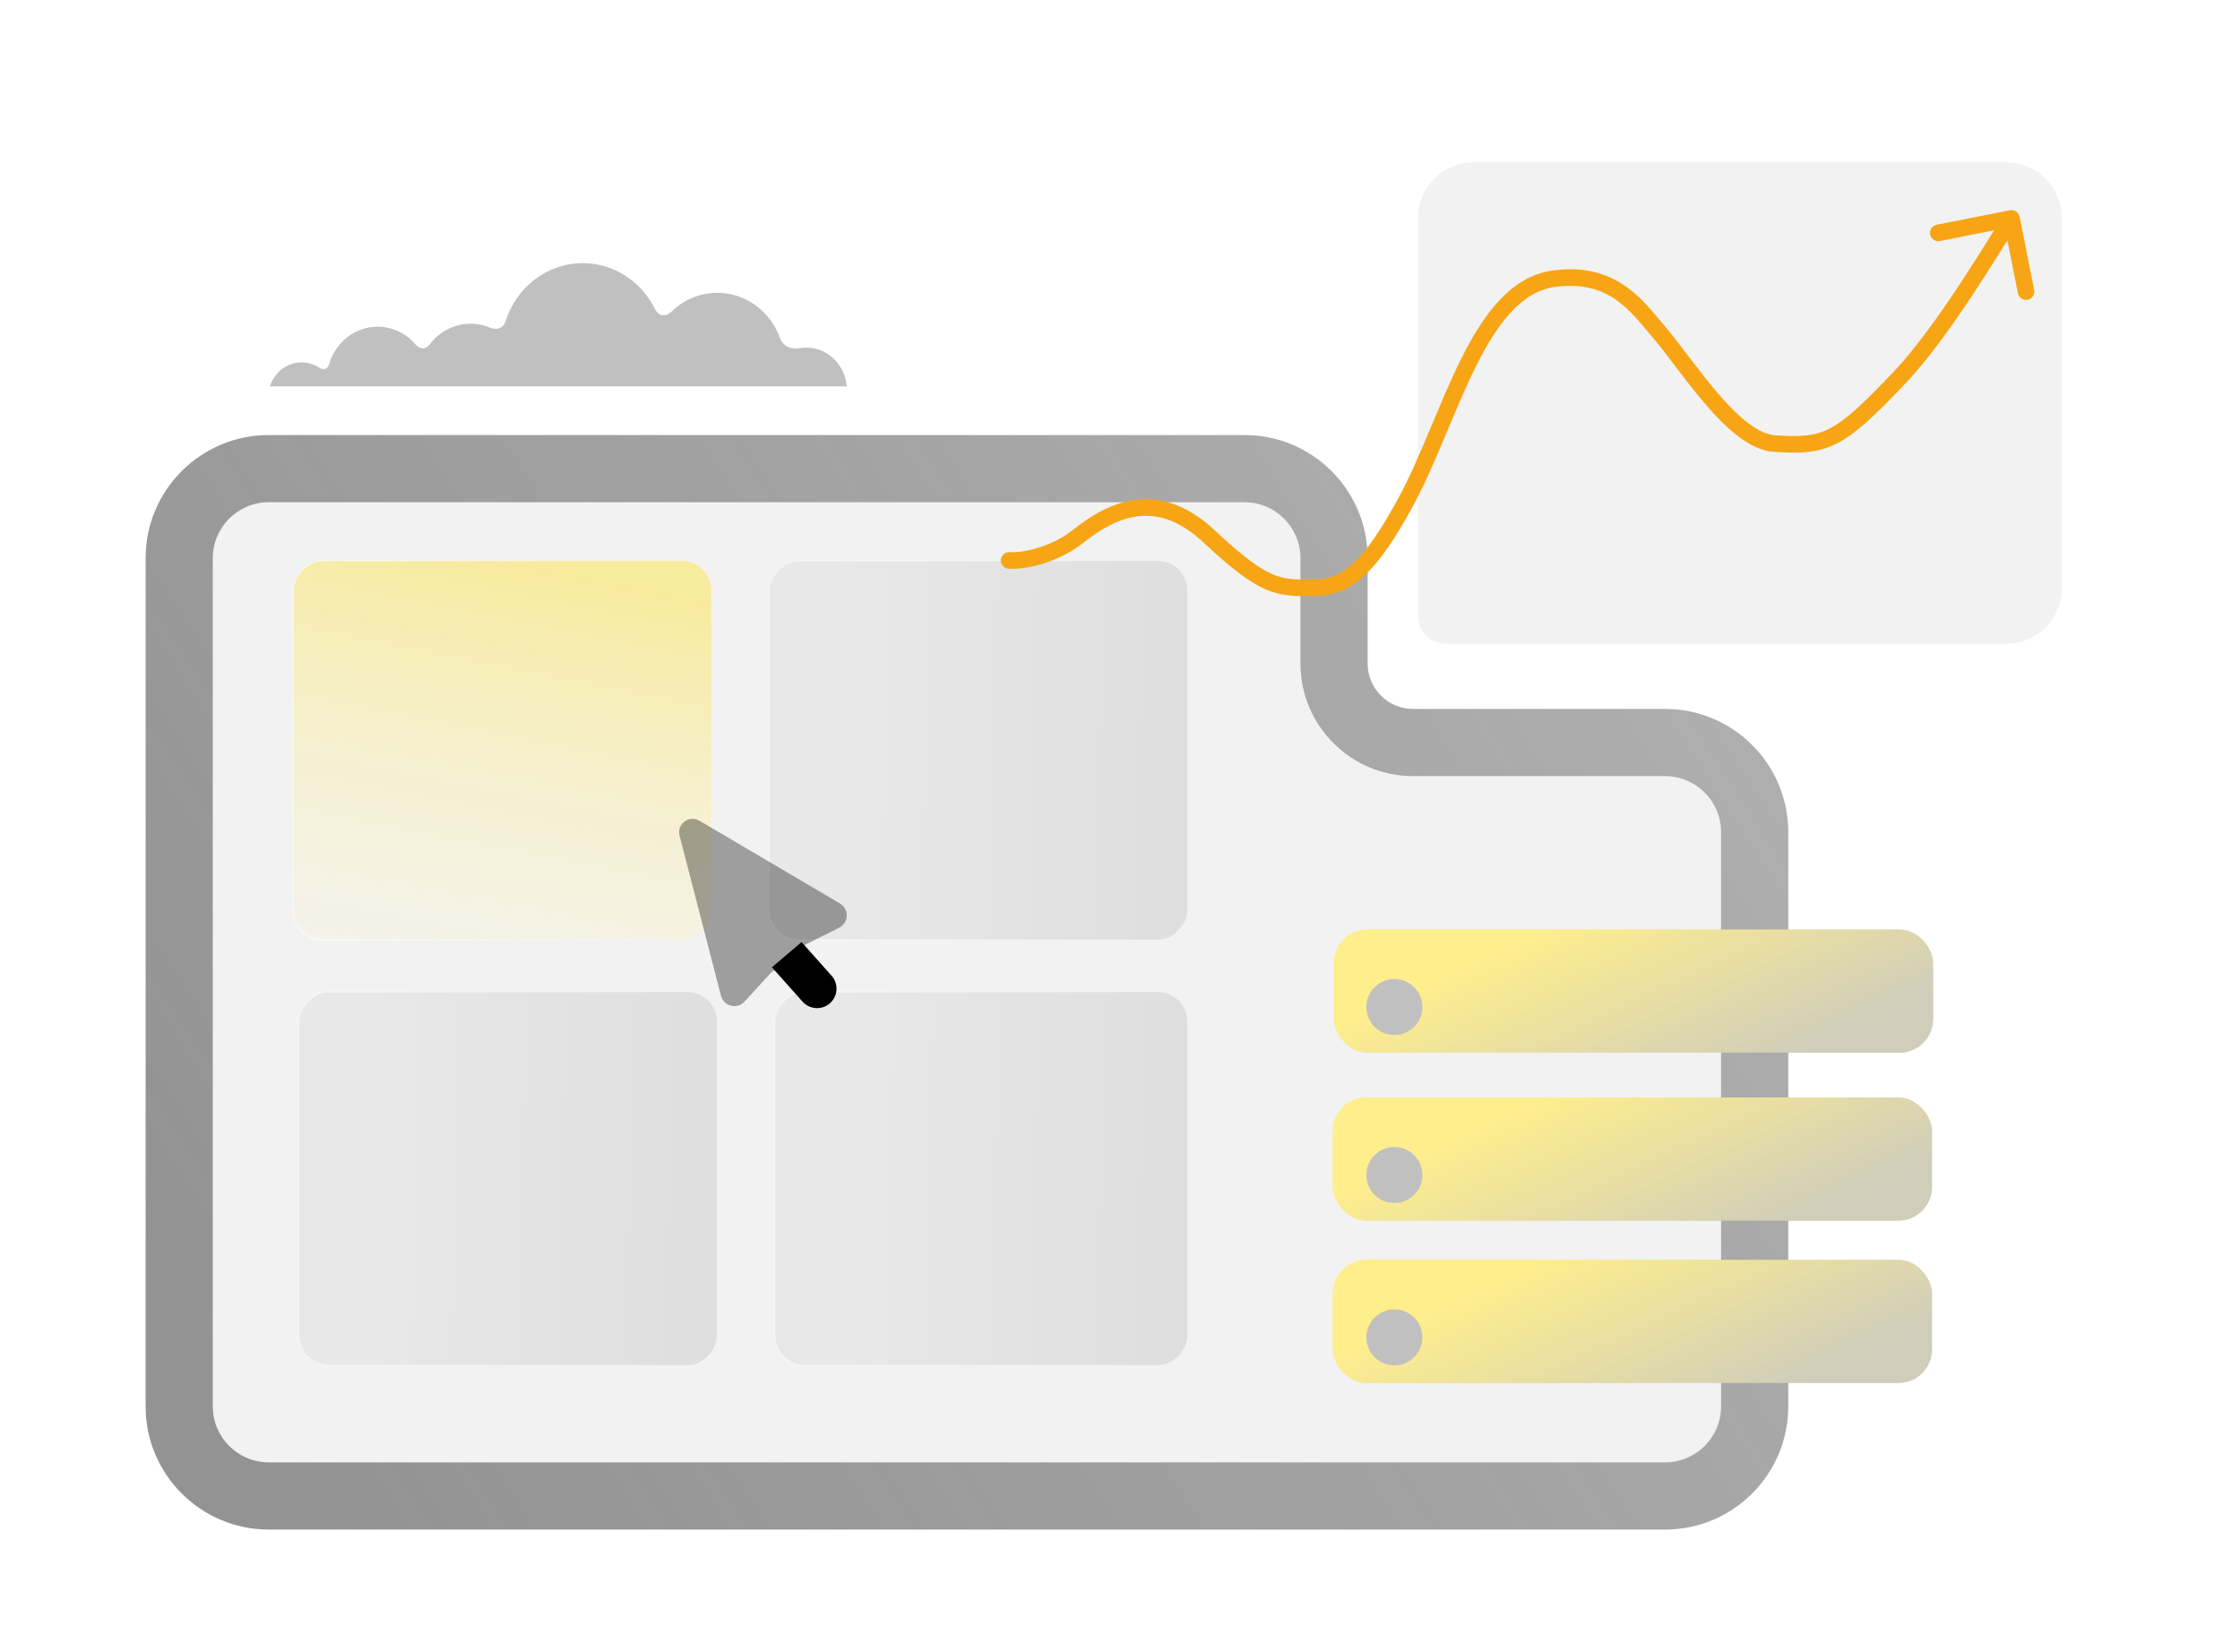
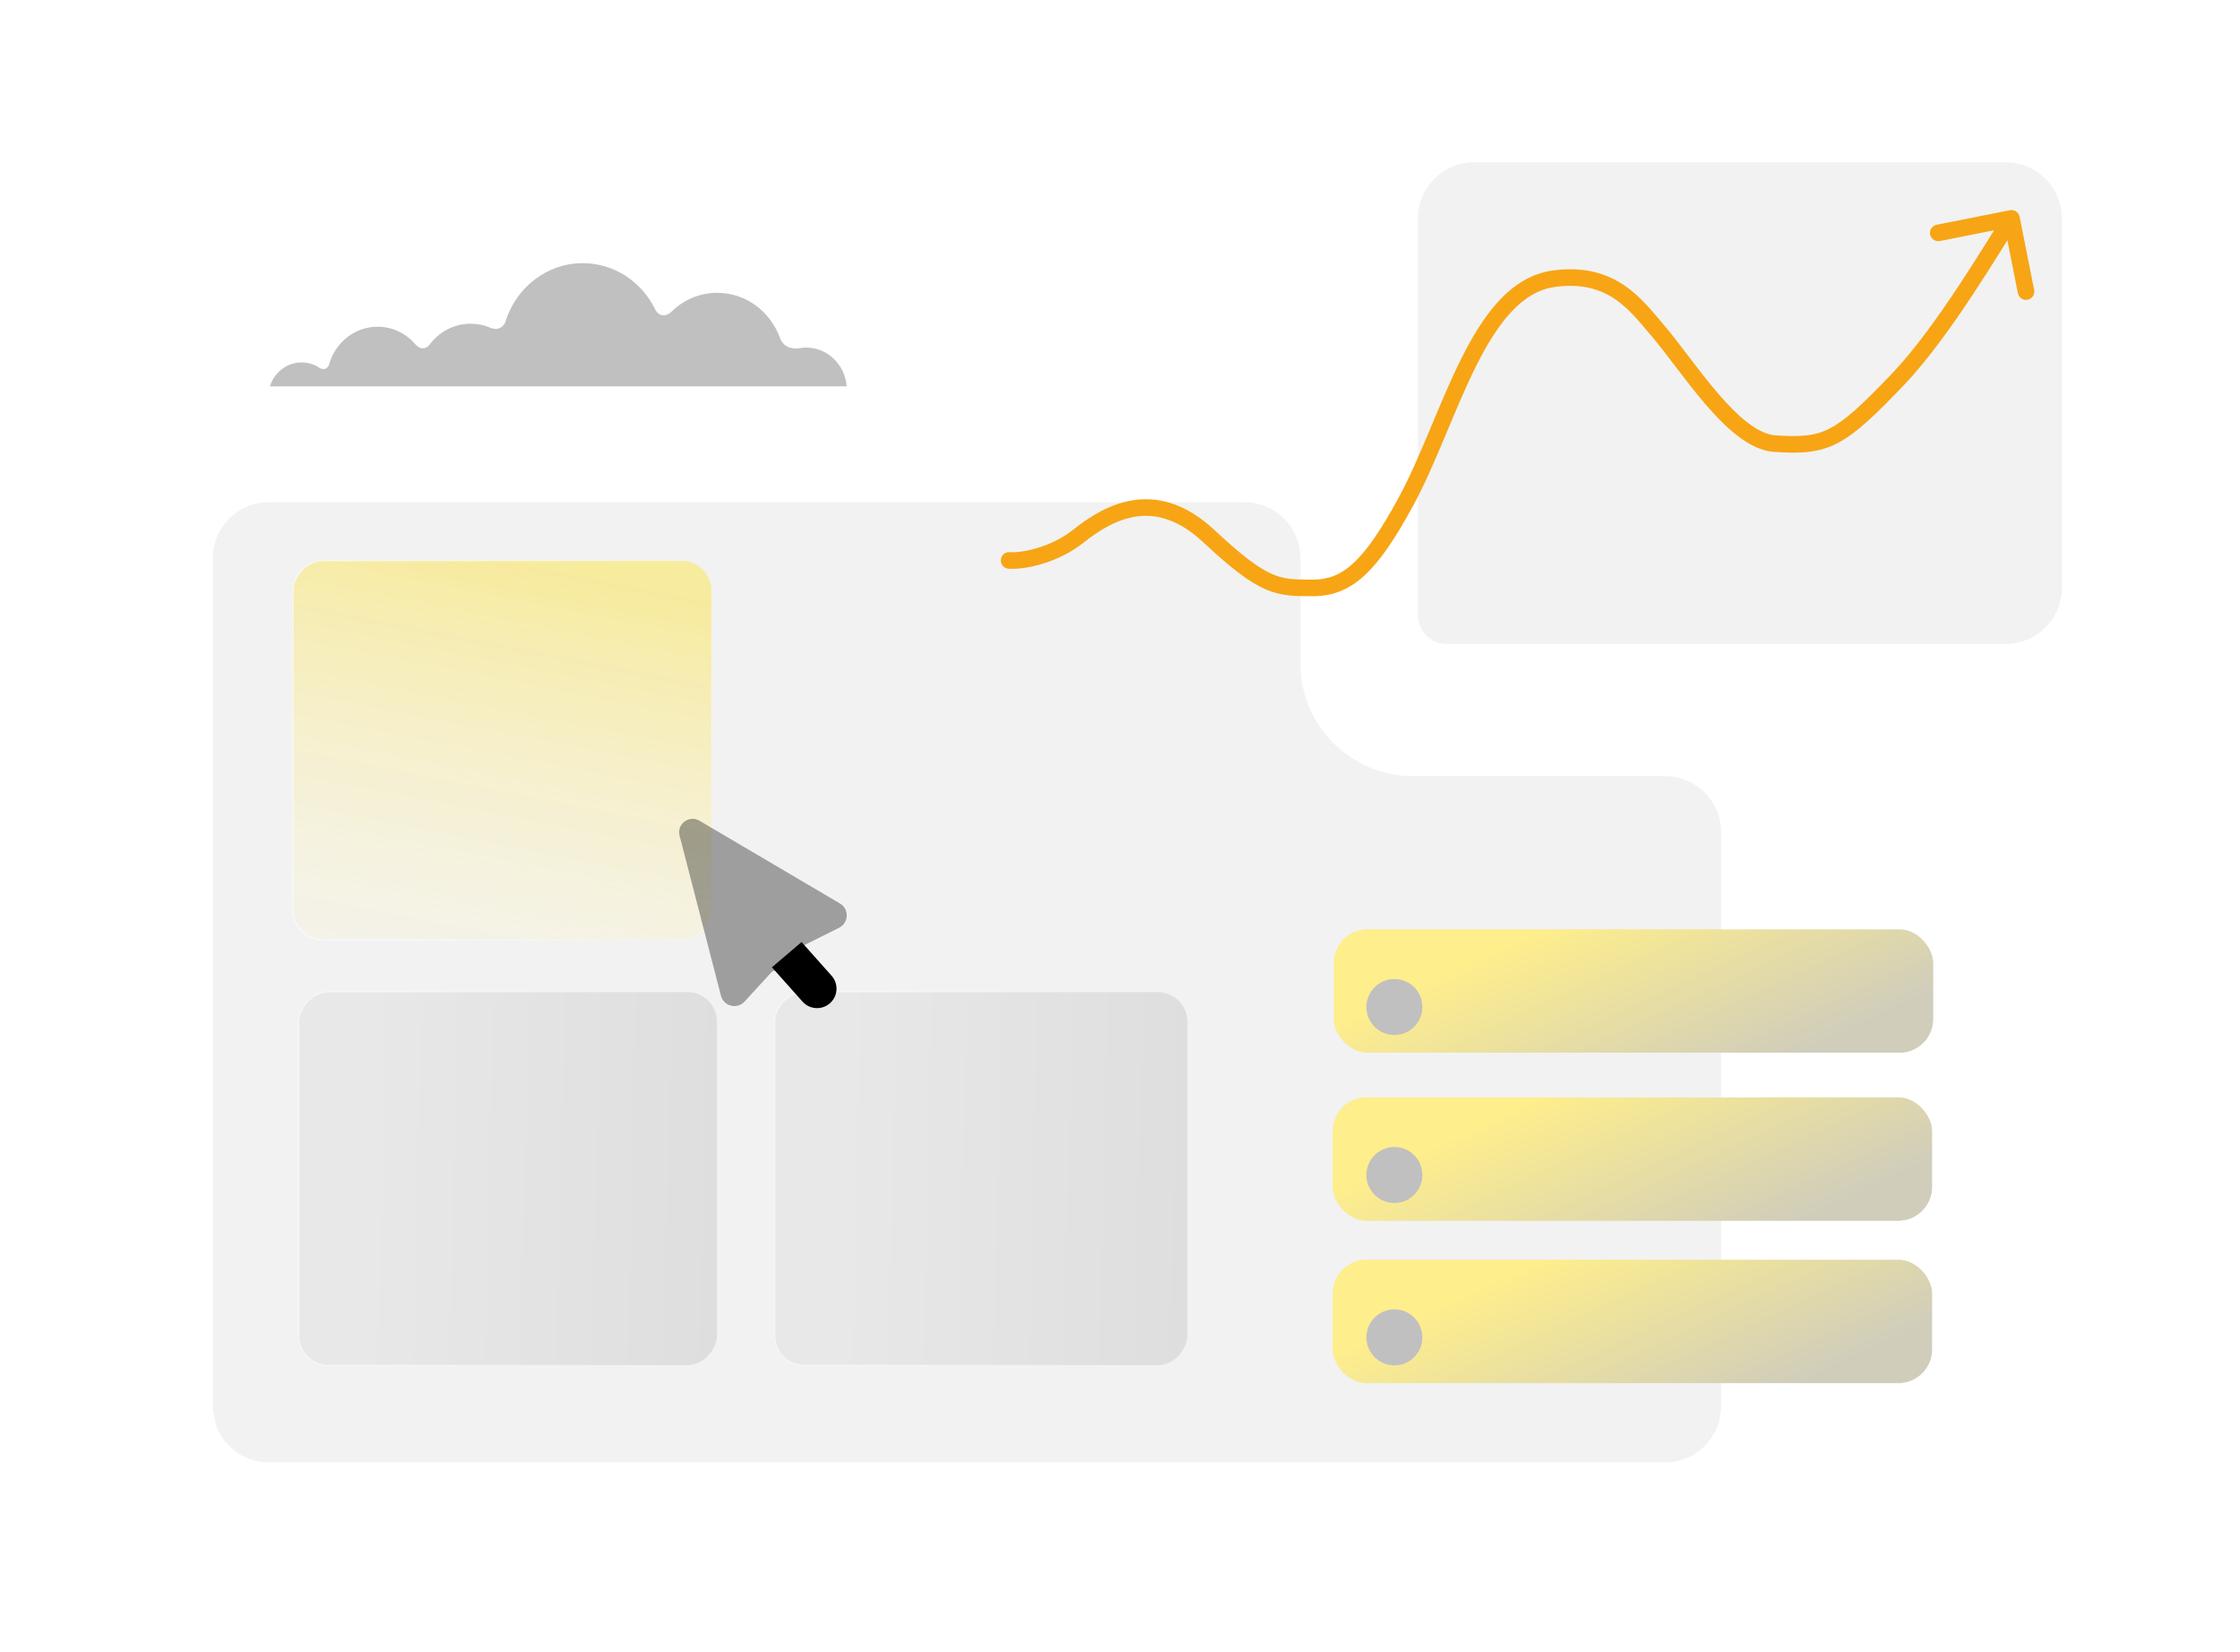
<svg xmlns="http://www.w3.org/2000/svg" width="400" height="295" viewBox="0 0 400 295" fill="none">
  <g filter="url(#filter0_bd_1811_9667)">
-     <path fill-rule="evenodd" clip-rule="evenodd" d="M297.333 264.547C306.17 264.547 313.333 257.383 313.333 248.547L313.333 145.99C313.333 137.154 306.17 129.99 297.333 129.99L252.342 129.99C244.543 129.99 238.221 123.668 238.221 115.869L238.221 97.069C238.221 88.232 231.057 81.069 222.221 81.069L48 81.069C39.163 81.069 32 88.232 32 97.069L32 248.547C32 257.383 39.163 264.547 48 264.547L297.333 264.547Z" fill="#F2F2F2" />
+     <path fill-rule="evenodd" clip-rule="evenodd" d="M297.333 264.547C306.17 264.547 313.333 257.383 313.333 248.547L313.333 145.99C313.333 137.154 306.17 129.99 297.333 129.99L252.342 129.99C244.543 129.99 238.221 123.668 238.221 115.869L238.221 97.069C238.221 88.232 231.057 81.069 222.221 81.069L48 81.069C39.163 81.069 32 88.232 32 97.069C32 257.383 39.163 264.547 48 264.547L297.333 264.547Z" fill="#F2F2F2" />
    <path d="M313.333 248.547L319.333 248.547L313.333 248.547ZM297.333 264.547L297.333 258.547L297.333 264.547ZM32 97.069L26 97.069L32 97.069ZM32 248.547L38 248.547L32 248.547ZM48 264.547L48 270.547L48 264.547ZM313.333 145.99L307.333 145.99L313.333 145.99ZM319.333 248.547C319.333 260.697 309.484 270.547 297.333 270.547L297.333 258.547C302.856 258.547 307.333 254.07 307.333 248.547L319.333 248.547ZM319.333 145.99L319.333 248.547L307.333 248.547L307.333 145.99L319.333 145.99ZM252.342 123.99L297.333 123.99L297.333 135.99L252.342 135.99L252.342 123.99ZM244.221 115.869C244.221 120.354 247.856 123.99 252.342 123.99L252.342 135.99C241.229 135.99 232.221 126.982 232.221 115.869L244.221 115.869ZM244.221 97.069L244.221 115.869L232.221 115.869L232.221 97.069L244.221 97.069ZM48 75.069L222.221 75.069L222.221 87.069L48 87.069L48 75.069ZM26 97.069C26 84.918 35.85 75.069 48 75.069L48 87.069C42.477 87.069 38 91.546 38 97.069L26 97.069ZM26 248.547L26 97.069L38 97.069L38 248.547L26 248.547ZM48 270.547C35.85 270.547 26 260.697 26 248.547L38 248.547C38 254.07 42.477 258.547 48 258.547L48 270.547ZM297.333 270.547L48 270.547L48 258.547L297.333 258.547L297.333 270.547ZM232.221 97.069C232.221 91.546 227.743 87.069 222.221 87.069L222.221 75.069C234.371 75.069 244.221 84.918 244.221 97.069L232.221 97.069ZM307.333 145.99C307.333 140.467 302.856 135.99 297.333 135.99L297.333 123.99C309.484 123.99 319.333 133.84 319.333 145.99L307.333 145.99Z" fill="white" />
-     <path d="M313.333 248.547L319.333 248.547L313.333 248.547ZM297.333 264.547L297.333 258.547L297.333 264.547ZM32 97.069L26 97.069L32 97.069ZM32 248.547L38 248.547L32 248.547ZM48 264.547L48 270.547L48 264.547ZM313.333 145.99L307.333 145.99L313.333 145.99ZM319.333 248.547C319.333 260.697 309.484 270.547 297.333 270.547L297.333 258.547C302.856 258.547 307.333 254.07 307.333 248.547L319.333 248.547ZM319.333 145.99L319.333 248.547L307.333 248.547L307.333 145.99L319.333 145.99ZM252.342 123.99L297.333 123.99L297.333 135.99L252.342 135.99L252.342 123.99ZM244.221 115.869C244.221 120.354 247.856 123.99 252.342 123.99L252.342 135.99C241.229 135.99 232.221 126.982 232.221 115.869L244.221 115.869ZM244.221 97.069L244.221 115.869L232.221 115.869L232.221 97.069L244.221 97.069ZM48 75.069L222.221 75.069L222.221 87.069L48 87.069L48 75.069ZM26 97.069C26 84.918 35.85 75.069 48 75.069L48 87.069C42.477 87.069 38 91.546 38 97.069L26 97.069ZM26 248.547L26 97.069L38 97.069L38 248.547L26 248.547ZM48 270.547C35.85 270.547 26 260.697 26 248.547L38 248.547C38 254.07 42.477 258.547 48 258.547L48 270.547ZM297.333 270.547L48 270.547L48 258.547L297.333 258.547L297.333 270.547ZM232.221 97.069C232.221 91.546 227.743 87.069 222.221 87.069L222.221 75.069C234.371 75.069 244.221 84.918 244.221 97.069L232.221 97.069ZM307.333 145.99C307.333 140.467 302.856 135.99 297.333 135.99L297.333 123.99C309.484 123.99 319.333 133.84 319.333 145.99L307.333 145.99Z" fill="url(#paint0_linear_1811_9667)" />
  </g>
  <g filter="url(#filter1_d_1811_9667)">
    <path d="M253.195 109.865C253.195 112.701 255.494 115 258.33 115L358.195 115C363.718 115 368.195 110.523 368.195 105L368.195 39C368.195 33.477 363.718 29 358.195 29L263.195 29C257.672 29 253.195 33.477 253.195 39L253.195 109.865Z" fill="#F2F2F2" />
  </g>
-   <rect x="-0.136" y="0.136" width="74.727" height="67.727" rx="5.318" transform="matrix(-1 0 0 1 211.923 100)" fill="url(#paint1_linear_1811_9667)" stroke="url(#paint2_linear_1811_9667)" stroke-width="0.273" />
  <rect x="-0.136" y="0.136" width="73.727" height="66.727" rx="5.318" transform="matrix(-1 0 0 1 211.923 177)" fill="url(#paint3_linear_1811_9667)" stroke="url(#paint4_linear_1811_9667)" stroke-width="0.273" />
  <rect x="-0.136" y="0.136" width="74.727" height="66.727" rx="5.318" transform="matrix(-1 0 0 1 127.923 177)" fill="url(#paint5_linear_1811_9667)" stroke="url(#paint6_linear_1811_9667)" stroke-width="0.273" />
  <rect x="-0.136" y="0.136" width="74.727" height="67.727" rx="5.318" transform="matrix(-1 0 0 1 126.923 100)" fill="url(#paint7_linear_1811_9667)" stroke="url(#paint8_linear_1811_9667)" stroke-width="0.273" />
  <path opacity="0.35" d="M149.992 161.359L124.9 146.576C123.055 145.491 120.817 147.176 121.353 149.249L128.743 177.833C129.233 179.726 131.623 180.324 132.945 178.883L137.849 173.545L141.396 171.945L143.136 169.038L149.841 165.689C151.591 164.815 151.676 162.352 149.992 161.359Z" fill="black" />
  <path d="M137.847 172.754L143.305 178.883C144.582 180.316 146.78 180.444 148.213 179.167C149.647 177.89 149.774 175.694 148.498 174.261L143.136 168.246" fill="black" />
  <g filter="url(#filter2_d_1811_9667)">
    <rect x="238.195" y="166" width="107" height="22" rx="6" fill="url(#paint9_linear_1811_9667)" />
    <rect x="238.195" y="166" width="107" height="22" rx="6" fill="white" fill-opacity="0.4" />
  </g>
  <g filter="url(#filter3_d_1811_9667)">
    <rect x="238" y="196" width="107" height="22" rx="6" fill="url(#paint10_linear_1811_9667)" />
    <rect x="238" y="196" width="107" height="22" rx="6" fill="white" fill-opacity="0.4" />
  </g>
  <g filter="url(#filter4_d_1811_9667)">
    <rect x="238" y="225" width="107" height="22" rx="6" fill="url(#paint11_linear_1811_9667)" />
    <rect x="238" y="225" width="107" height="22" rx="6" fill="white" fill-opacity="0.4" />
  </g>
  <g filter="url(#filter5_bd_1811_9667)">
    <circle cx="5" cy="5" r="5" transform="matrix(-1 0 0 1 254 172)" fill="#C0C0C0" />
  </g>
  <g filter="url(#filter6_bd_1811_9667)">
    <circle cx="5" cy="5" r="5" transform="matrix(-1 0 0 1 254 202)" fill="#C0C0C0" />
  </g>
  <g filter="url(#filter7_bd_1811_9667)">
    <circle cx="5" cy="5" r="5" transform="matrix(-1 0 0 1 254 231)" fill="#C0C0C0" />
  </g>
  <path d="M180.309 98.614C179.493 98.551 178.781 99.162 178.718 99.978C178.656 100.793 179.266 101.505 180.082 101.568L180.309 98.614ZM192.512 95.795L193.436 96.954L192.512 95.795ZM215.915 95.795L216.926 94.713L216.926 94.713L215.915 95.795ZM251.018 89.659L249.717 88.952L249.717 88.952L251.018 89.659ZM277.5 49.773L277.699 51.241L277.5 49.773ZM295.975 58.978L297.099 58.012L297.099 58.012L295.975 58.978ZM316.914 79.227L316.816 80.706L316.914 79.227ZM339.085 67.568L340.158 68.59L340.158 68.59L339.085 67.568ZM360.649 38.712C360.489 37.909 359.71 37.388 358.907 37.547L345.828 40.14C345.026 40.299 344.504 41.079 344.663 41.881C344.822 42.684 345.602 43.205 346.405 43.046L358.03 40.741L360.335 52.367C360.494 53.169 361.274 53.691 362.076 53.532C362.879 53.373 363.401 52.593 363.242 51.791L360.649 38.712ZM180.082 101.568C181.66 101.689 183.911 101.384 186.259 100.657C188.627 99.924 191.215 98.724 193.436 96.954L191.589 94.637C189.72 96.127 187.484 97.176 185.383 97.827C183.262 98.484 181.399 98.697 180.309 98.614L180.082 101.568ZM193.436 96.954C196.44 94.559 199.727 92.617 203.247 92.204C206.674 91.803 210.567 92.827 214.903 96.878L216.926 94.713C212.066 90.173 207.337 88.742 202.902 89.261C198.56 89.77 194.743 92.123 191.589 94.637L193.436 96.954ZM214.903 96.878C219.836 101.486 223.042 103.944 225.893 105.204C228.819 106.498 231.276 106.481 234.39 106.481V103.519C231.224 103.519 229.37 103.502 227.092 102.495C224.738 101.454 221.847 99.31 216.926 94.713L214.903 96.878ZM234.39 106.481C237.841 106.481 240.768 105.425 243.635 102.799C246.42 100.248 249.134 96.228 252.32 90.367L249.717 88.952C246.557 94.763 244.036 98.414 241.633 100.614C239.312 102.741 237.098 103.519 234.39 103.519V106.481ZM252.32 90.367C254.362 86.611 256.197 82.327 257.994 78.047C259.802 73.741 261.57 69.441 263.507 65.543C265.446 61.642 267.507 58.242 269.856 55.721C272.191 53.215 274.747 51.643 277.699 51.241L277.3 48.305C273.479 48.825 270.338 50.857 267.688 53.701C265.053 56.53 262.841 60.226 260.854 64.225C258.865 68.228 257.053 72.634 255.262 76.9C253.46 81.191 251.678 85.344 249.717 88.952L252.32 90.367ZM277.699 51.241C282.567 50.58 285.894 51.717 288.443 53.455C291.085 55.256 292.922 57.7 294.852 59.944L297.099 58.012C295.334 55.96 293.168 53.09 290.113 51.007C286.965 48.861 282.903 47.544 277.3 48.305L277.699 51.241ZM294.852 59.944C296.202 61.513 297.711 63.51 299.37 65.689C301.015 67.849 302.793 70.167 304.637 72.303C306.476 74.435 308.422 76.435 310.418 77.945C312.399 79.442 314.56 80.556 316.816 80.706L317.013 77.749C315.582 77.654 313.975 76.919 312.205 75.581C310.45 74.254 308.661 72.431 306.88 70.367C305.103 68.308 303.375 66.058 301.727 63.894C300.093 61.748 298.52 59.664 297.099 58.012L294.852 59.944ZM316.816 80.706C321.487 81.016 324.732 80.915 328.177 79.115C331.497 77.381 334.897 74.117 340.158 68.59L338.012 66.547C332.678 72.15 329.612 75.023 326.805 76.489C324.123 77.89 321.58 78.053 317.013 77.749L316.816 80.706ZM340.158 68.59C344.343 64.193 348.768 57.948 352.449 52.364C354.296 49.563 355.968 46.909 357.34 44.713C358.724 42.5 359.781 40.789 360.427 39.824L357.964 38.176C357.284 39.192 356.186 40.969 354.828 43.142C353.459 45.332 351.802 47.962 349.975 50.734C346.308 56.296 342.004 62.353 338.012 66.547L340.158 68.59Z" fill="#F7A515" />
  <path d="M151.195 68.999C150.893 65.125 147.774 62.078 143.968 62.078C143.573 62.078 143.185 62.111 142.807 62.174C141.171 62.432 139.844 61.872 139.26 60.296C137.544 55.619 133.189 52.296 128.086 52.296C125.016 52.292 122.063 53.52 119.844 55.724C118.942 56.569 117.726 56.541 117.062 55.382C114.69 50.415 109.763 47 104.066 47C97.613 47 92.145 51.379 90.262 57.435C90.022 58.205 89.124 59.143 87.601 58.544C86.475 58.06 85.269 57.812 84.05 57.813C81.041 57.813 78.367 59.298 76.667 61.601C75.996 62.385 75.111 62.443 74.3 61.632C73.452 60.601 72.399 59.774 71.214 59.207C70.029 58.641 68.739 58.348 67.434 58.349C63.306 58.349 59.825 61.224 58.74 65.153C58.421 66.04 57.586 66.041 57.082 65.705C56.122 65.065 55.005 64.725 53.864 64.727C51.216 64.727 48.98 66.52 48.195 69L151.195 68.999Z" fill="#C0C0C0" />
  <defs>
    <filter id="filter0_bd_1811_9667" x="-0.26" y="48.809" width="345.855" height="247.998" filterUnits="userSpaceOnUse" color-interpolation-filters="sRGB">
      <feFlood flood-opacity="0" result="BackgroundImageFix" />
      <feGaussianBlur in="BackgroundImageFix" stdDeviation="13.13" />
      <feComposite in2="SourceAlpha" operator="in" result="effect1_backgroundBlur_1811_9667" />
      <feColorMatrix in="SourceAlpha" type="matrix" values="0 0 0 0 0 0 0 0 0 0 0 0 0 0 0 0 0 0 127 0" result="hardAlpha" />
      <feMorphology radius="0.656" operator="erode" in="SourceAlpha" result="effect2_dropShadow_1811_9667" />
      <feOffset dy="2.626" />
      <feGaussianBlur stdDeviation="7.878" />
      <feComposite in2="hardAlpha" operator="out" />
      <feColorMatrix type="matrix" values="0 0 0 0 0 0 0 0 0 0 0 0 0 0 0 0 0 0 0.2 0" />
      <feBlend mode="normal" in2="effect1_backgroundBlur_1811_9667" result="effect2_dropShadow_1811_9667" />
      <feBlend mode="normal" in="SourceGraphic" in2="effect2_dropShadow_1811_9667" result="shape" />
    </filter>
    <filter id="filter1_d_1811_9667" x="239.195" y="15" width="143" height="114" filterUnits="userSpaceOnUse" color-interpolation-filters="sRGB">
      <feFlood flood-opacity="0" result="BackgroundImageFix" />
      <feColorMatrix in="SourceAlpha" type="matrix" values="0 0 0 0 0 0 0 0 0 0 0 0 0 0 0 0 0 0 127 0" result="hardAlpha" />
      <feOffset />
      <feGaussianBlur stdDeviation="7" />
      <feComposite in2="hardAlpha" operator="out" />
      <feColorMatrix type="matrix" values="0 0 0 0 0 0 0 0 0 0 0 0 0 0 0 0 0 0 0.25 0" />
      <feBlend mode="normal" in2="BackgroundImageFix" result="effect1_dropShadow_1811_9667" />
      <feBlend mode="normal" in="SourceGraphic" in2="effect1_dropShadow_1811_9667" result="shape" />
    </filter>
    <filter id="filter2_d_1811_9667" x="224.195" y="152" width="135" height="50" filterUnits="userSpaceOnUse" color-interpolation-filters="sRGB">
      <feFlood flood-opacity="0" result="BackgroundImageFix" />
      <feColorMatrix in="SourceAlpha" type="matrix" values="0 0 0 0 0 0 0 0 0 0 0 0 0 0 0 0 0 0 127 0" result="hardAlpha" />
      <feOffset />
      <feGaussianBlur stdDeviation="7" />
      <feComposite in2="hardAlpha" operator="out" />
      <feColorMatrix type="matrix" values="0 0 0 0 0 0 0 0 0 0 0 0 0 0 0 0 0 0 0.18 0" />
      <feBlend mode="normal" in2="BackgroundImageFix" result="effect1_dropShadow_1811_9667" />
      <feBlend mode="normal" in="SourceGraphic" in2="effect1_dropShadow_1811_9667" result="shape" />
    </filter>
    <filter id="filter3_d_1811_9667" x="224" y="182" width="135" height="50" filterUnits="userSpaceOnUse" color-interpolation-filters="sRGB">
      <feFlood flood-opacity="0" result="BackgroundImageFix" />
      <feColorMatrix in="SourceAlpha" type="matrix" values="0 0 0 0 0 0 0 0 0 0 0 0 0 0 0 0 0 0 127 0" result="hardAlpha" />
      <feOffset />
      <feGaussianBlur stdDeviation="7" />
      <feComposite in2="hardAlpha" operator="out" />
      <feColorMatrix type="matrix" values="0 0 0 0 0 0 0 0 0 0 0 0 0 0 0 0 0 0 0.18 0" />
      <feBlend mode="normal" in2="BackgroundImageFix" result="effect1_dropShadow_1811_9667" />
      <feBlend mode="normal" in="SourceGraphic" in2="effect1_dropShadow_1811_9667" result="shape" />
    </filter>
    <filter id="filter4_d_1811_9667" x="224" y="211" width="135" height="50" filterUnits="userSpaceOnUse" color-interpolation-filters="sRGB">
      <feFlood flood-opacity="0" result="BackgroundImageFix" />
      <feColorMatrix in="SourceAlpha" type="matrix" values="0 0 0 0 0 0 0 0 0 0 0 0 0 0 0 0 0 0 127 0" result="hardAlpha" />
      <feOffset />
      <feGaussianBlur stdDeviation="7" />
      <feComposite in2="hardAlpha" operator="out" />
      <feColorMatrix type="matrix" values="0 0 0 0 0 0 0 0 0 0 0 0 0 0 0 0 0 0 0.18 0" />
      <feBlend mode="normal" in2="BackgroundImageFix" result="effect1_dropShadow_1811_9667" />
      <feBlend mode="normal" in="SourceGraphic" in2="effect1_dropShadow_1811_9667" result="shape" />
    </filter>
    <filter id="filter5_bd_1811_9667" x="215.514" y="143.514" width="66.972" height="66.972" filterUnits="userSpaceOnUse" color-interpolation-filters="sRGB">
      <feFlood flood-opacity="0" result="BackgroundImageFix" />
      <feGaussianBlur in="BackgroundImageFix" stdDeviation="14.243" />
      <feComposite in2="SourceAlpha" operator="in" result="effect1_backgroundBlur_1811_9667" />
      <feColorMatrix in="SourceAlpha" type="matrix" values="0 0 0 0 0 0 0 0 0 0 0 0 0 0 0 0 0 0 127 0" result="hardAlpha" />
      <feMorphology radius="0.712" operator="erode" in="SourceAlpha" result="effect2_dropShadow_1811_9667" />
      <feOffset dy="2.849" />
      <feGaussianBlur stdDeviation="8.546" />
      <feComposite in2="hardAlpha" operator="out" />
      <feColorMatrix type="matrix" values="0 0 0 0 0 0 0 0 0 0 0 0 0 0 0 0 0 0 0.2 0" />
      <feBlend mode="normal" in2="effect1_backgroundBlur_1811_9667" result="effect2_dropShadow_1811_9667" />
      <feBlend mode="normal" in="SourceGraphic" in2="effect2_dropShadow_1811_9667" result="shape" />
    </filter>
    <filter id="filter6_bd_1811_9667" x="215.514" y="173.514" width="66.972" height="66.972" filterUnits="userSpaceOnUse" color-interpolation-filters="sRGB">
      <feFlood flood-opacity="0" result="BackgroundImageFix" />
      <feGaussianBlur in="BackgroundImageFix" stdDeviation="14.243" />
      <feComposite in2="SourceAlpha" operator="in" result="effect1_backgroundBlur_1811_9667" />
      <feColorMatrix in="SourceAlpha" type="matrix" values="0 0 0 0 0 0 0 0 0 0 0 0 0 0 0 0 0 0 127 0" result="hardAlpha" />
      <feMorphology radius="0.712" operator="erode" in="SourceAlpha" result="effect2_dropShadow_1811_9667" />
      <feOffset dy="2.849" />
      <feGaussianBlur stdDeviation="8.546" />
      <feComposite in2="hardAlpha" operator="out" />
      <feColorMatrix type="matrix" values="0 0 0 0 0 0 0 0 0 0 0 0 0 0 0 0 0 0 0.2 0" />
      <feBlend mode="normal" in2="effect1_backgroundBlur_1811_9667" result="effect2_dropShadow_1811_9667" />
      <feBlend mode="normal" in="SourceGraphic" in2="effect2_dropShadow_1811_9667" result="shape" />
    </filter>
    <filter id="filter7_bd_1811_9667" x="215.514" y="202.514" width="66.972" height="66.972" filterUnits="userSpaceOnUse" color-interpolation-filters="sRGB">
      <feFlood flood-opacity="0" result="BackgroundImageFix" />
      <feGaussianBlur in="BackgroundImageFix" stdDeviation="14.243" />
      <feComposite in2="SourceAlpha" operator="in" result="effect1_backgroundBlur_1811_9667" />
      <feColorMatrix in="SourceAlpha" type="matrix" values="0 0 0 0 0 0 0 0 0 0 0 0 0 0 0 0 0 0 127 0" result="hardAlpha" />
      <feMorphology radius="0.712" operator="erode" in="SourceAlpha" result="effect2_dropShadow_1811_9667" />
      <feOffset dy="2.849" />
      <feGaussianBlur stdDeviation="8.546" />
      <feComposite in2="hardAlpha" operator="out" />
      <feColorMatrix type="matrix" values="0 0 0 0 0 0 0 0 0 0 0 0 0 0 0 0 0 0 0.2 0" />
      <feBlend mode="normal" in2="effect1_backgroundBlur_1811_9667" result="effect2_dropShadow_1811_9667" />
      <feBlend mode="normal" in="SourceGraphic" in2="effect2_dropShadow_1811_9667" result="shape" />
    </filter>
    <linearGradient id="paint0_linear_1811_9667" x1="48.474" y1="258.263" x2="302.552" y2="94.576" gradientUnits="userSpaceOnUse">
      <stop stop-color="#4B4B4B" stop-opacity="0.6" />
      <stop offset="1" stop-color="#383838" stop-opacity="0.4" />
    </linearGradient>
    <linearGradient id="paint1_linear_1811_9667" x1="62.322" y1="10.825" x2="-1.309" y2="12.337" gradientUnits="userSpaceOnUse">
      <stop stop-color="#E8E8E8" />
      <stop offset="1" stop-color="#DEDEDE" />
    </linearGradient>
    <linearGradient id="paint2_linear_1811_9667" x1="62.322" y1="10.825" x2="-1.309" y2="12.337" gradientUnits="userSpaceOnUse">
      <stop stop-color="white" stop-opacity="0.4" />
      <stop offset="1" stop-color="white" stop-opacity="0.1" />
    </linearGradient>
    <linearGradient id="paint3_linear_1811_9667" x1="61.491" y1="10.666" x2="-1.292" y2="12.16" gradientUnits="userSpaceOnUse">
      <stop stop-color="#E8E8E8" />
      <stop offset="1" stop-color="#DEDEDE" />
    </linearGradient>
    <linearGradient id="paint4_linear_1811_9667" x1="61.491" y1="10.666" x2="-1.292" y2="12.16" gradientUnits="userSpaceOnUse">
      <stop stop-color="white" stop-opacity="0.4" />
      <stop offset="1" stop-color="white" stop-opacity="0.1" />
    </linearGradient>
    <linearGradient id="paint5_linear_1811_9667" x1="62.322" y1="10.666" x2="-1.308" y2="12.201" gradientUnits="userSpaceOnUse">
      <stop stop-color="#E8E8E8" />
      <stop offset="1" stop-color="#DEDEDE" />
    </linearGradient>
    <linearGradient id="paint6_linear_1811_9667" x1="62.322" y1="10.666" x2="-1.308" y2="12.201" gradientUnits="userSpaceOnUse">
      <stop stop-color="white" stop-opacity="0.4" />
      <stop offset="1" stop-color="white" stop-opacity="0.1" />
    </linearGradient>
    <linearGradient id="paint7_linear_1811_9667" x1="9.146" y1="5.505" x2="27.999" y2="101.081" gradientUnits="userSpaceOnUse">
      <stop stop-color="#FFDE18" stop-opacity="0.39" />
      <stop offset="1" stop-color="white" stop-opacity="0.1" />
    </linearGradient>
    <linearGradient id="paint8_linear_1811_9667" x1="62.322" y1="10.825" x2="-1.309" y2="12.337" gradientUnits="userSpaceOnUse">
      <stop stop-color="white" stop-opacity="0.4" />
      <stop offset="1" stop-color="white" stop-opacity="0.1" />
    </linearGradient>
    <linearGradient id="paint9_linear_1811_9667" x1="238" y1="177" x2="257.07" y2="217.949" gradientUnits="userSpaceOnUse">
      <stop offset="0.12" stop-color="#FEE33F" />
      <stop offset="1" stop-color="#B1AC8D" />
    </linearGradient>
    <linearGradient id="paint10_linear_1811_9667" x1="237.805" y1="207" x2="256.875" y2="247.949" gradientUnits="userSpaceOnUse">
      <stop offset="0.12" stop-color="#FEE33F" />
      <stop offset="1" stop-color="#B1AC8D" />
    </linearGradient>
    <linearGradient id="paint11_linear_1811_9667" x1="237.805" y1="236" x2="256.875" y2="276.949" gradientUnits="userSpaceOnUse">
      <stop offset="0.12" stop-color="#FEE33F" />
      <stop offset="1" stop-color="#B1AC8D" />
    </linearGradient>
  </defs>
</svg>